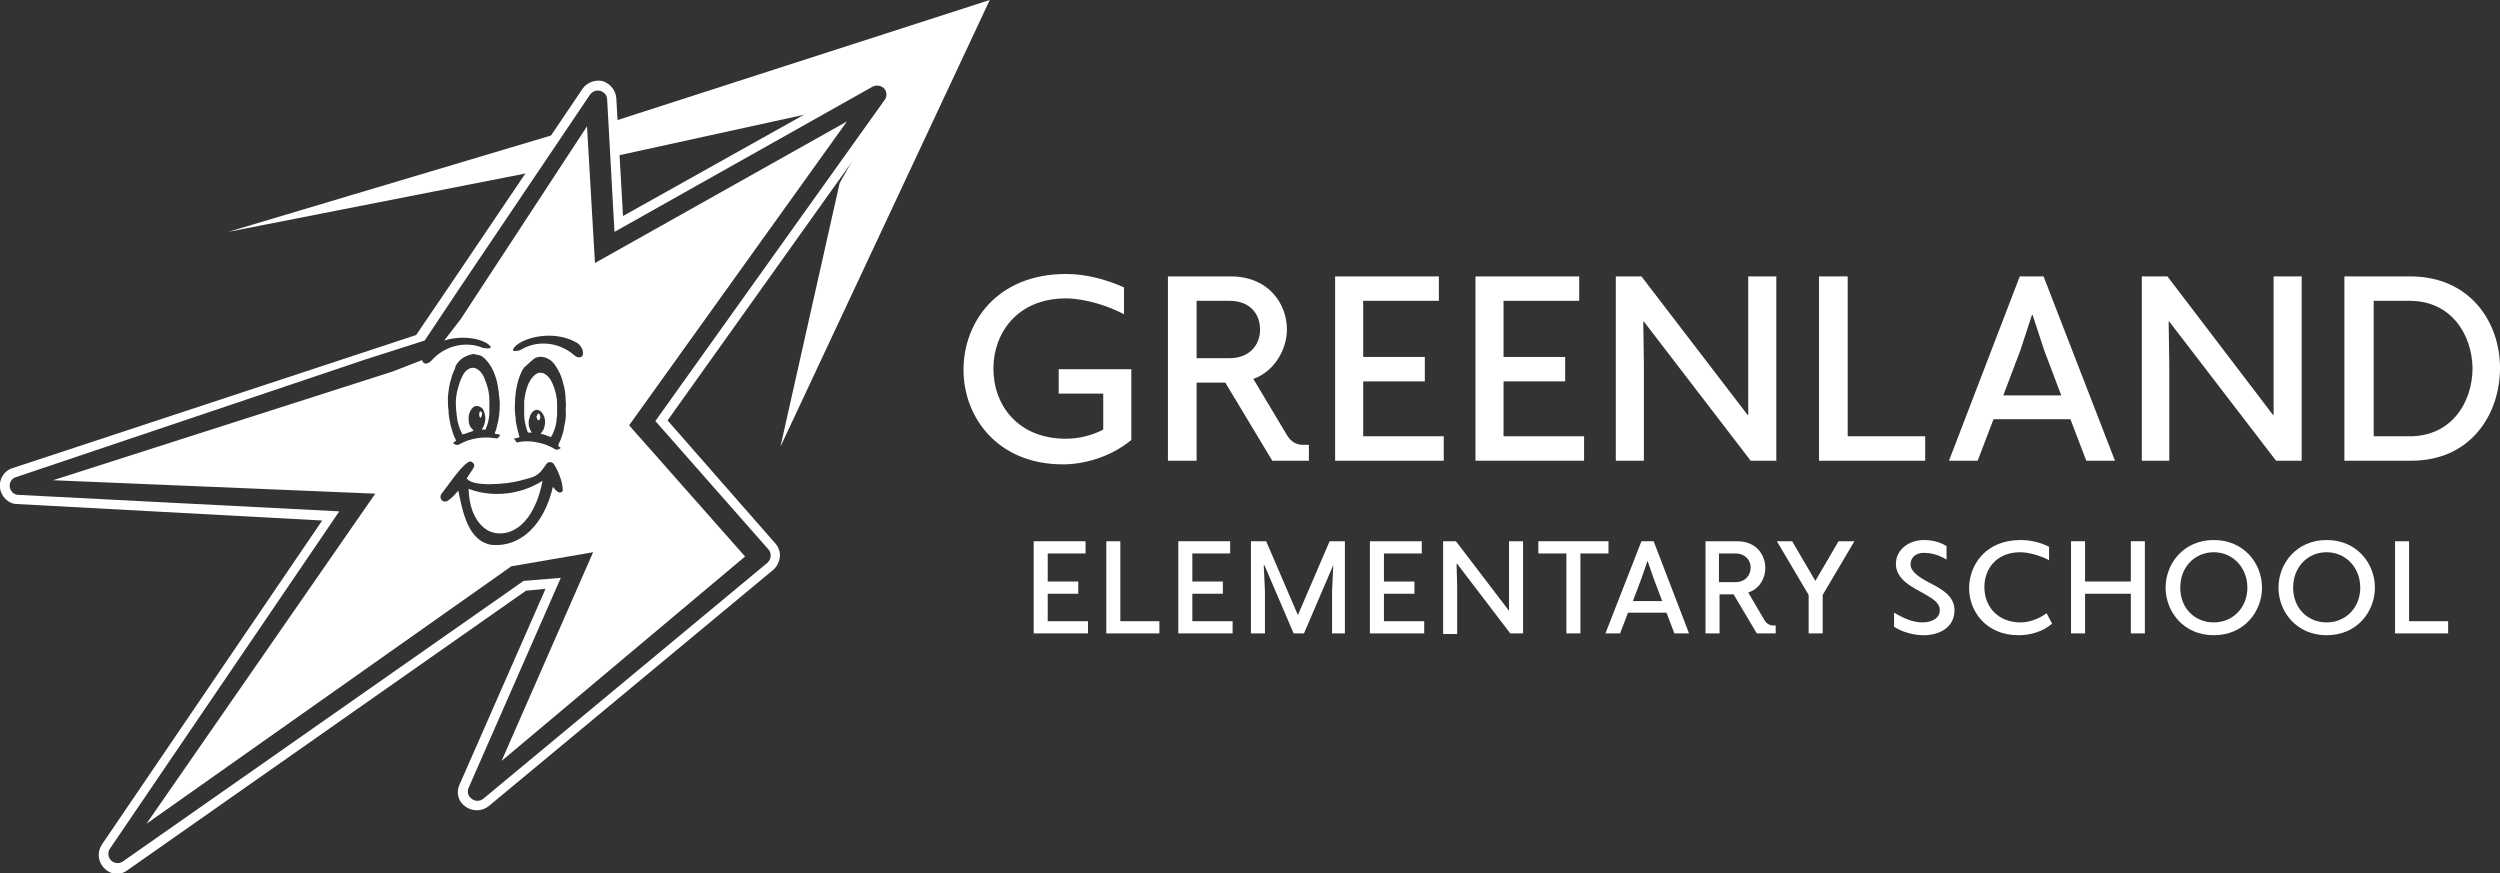
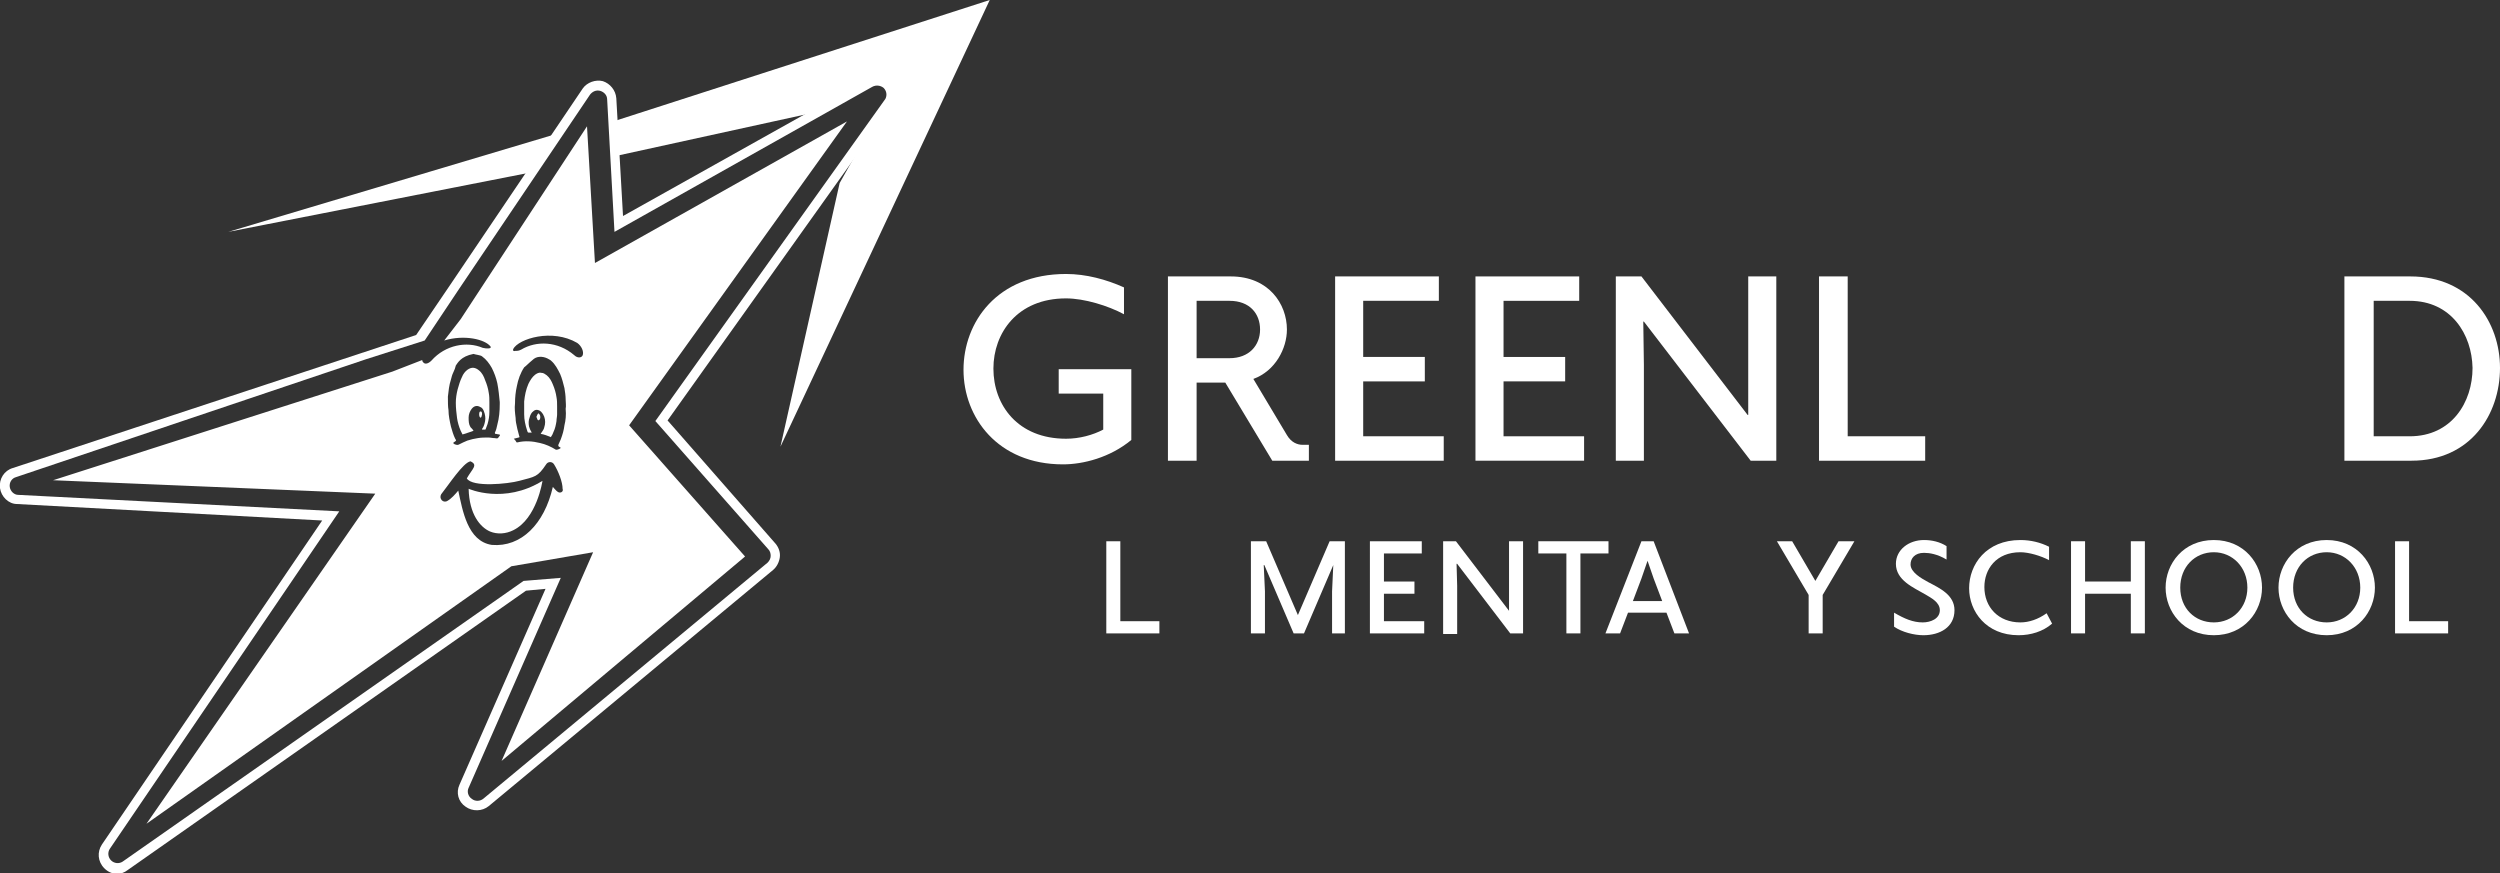
<svg xmlns="http://www.w3.org/2000/svg" version="1.1" id="Layer_1" x="0px" y="0px" viewBox="0 0 409.7 143.1" style="enable-background:new 0 0 409.7 143.1;" xml:space="preserve">
  <rect x="0" y="0" width="409.7" height="143.1" fill="#333333" stroke="none" />
  <style type="text/css">
	.st0{fill:#FFFFFF;}
	.st1{fill-rule:evenodd;clip-rule:evenodd;fill:#FFFFFF;}
</style>
  <g>
    <path class="st0" d="M174.2,76.1c-10.7,0-16.3-7.7-16.3-15.5s5.5-15.7,16.8-15.7c3.3,0,6.6,0.9,9.5,2.2v4.4   c-2.6-1.4-6.5-2.6-9.5-2.6c-8,0-11.9,5.7-11.9,11.5c0,6,4,11.5,11.9,11.5c2.2,0,4.4-0.6,6.1-1.5v-5.9h-7.3v-4h11.9v11.6   C181.9,75,177.5,76.1,174.2,76.1z" />
    <path class="st0" d="M214.6,75.5h-6.1l-7.7-12.8h-4.7v12.8h-4.7V45.3h10.3c6.2,0,9.2,4.5,9.2,8.7c0,3.1-1.9,6.8-5.5,8.1l5.5,9.2   c0.7,1.2,1.7,1.6,2.6,1.6h1V75.5z M201.5,49.3h-5.4v9.4h5.4c3.2,0,5-2.1,5-4.7C206.5,51.4,204.8,49.3,201.5,49.3z" />
    <path class="st0" d="M236.6,75.5h-17.8V45.3h17v4h-12.4v9.2h10.1v4h-10.1v9h13.2V75.5z" />
    <path class="st0" d="M259.6,75.5h-17.8V45.3h17v4h-12.4v9.2h10.1v4h-10.1v9h13.2V75.5z" />
    <path class="st0" d="M291,75.5h-4.1l-17.5-22.8h-0.1l0.1,7.1v15.7h-4.6V45.3h4.2L286.4,68h0.1l0-7V45.3h4.6V75.5z" />
    <path class="st0" d="M315.5,75.5h-17.4V45.3h4.7v26.2h12.7V75.5z" />
-     <path class="st0" d="M346.6,75.5h-4.7l-2.6-6.8h-12.6l-2.6,6.8h-4.7L331,45.3h3.9L346.6,75.5z M337.8,64.8l-2.8-7.4l-1.9-5.8h-0.1   l-1.9,5.8l-2.8,7.4H337.8z" />
-     <path class="st0" d="M377.1,75.5H373l-17.5-22.8h-0.1l0.1,7.1v15.7H351V45.3h4.2L372.5,68h0.1l0-7V45.3h4.6V75.5z" />
    <path class="st0" d="M395.2,75.5h-11V45.3H395c9.8,0,14.7,7.5,14.7,15C409.7,67.9,404.9,75.5,395.2,75.5z M394.9,49.3h-5.9v22.2   h5.9c6.9,0,10.3-5.6,10.3-11.2C405.1,54.8,401.7,49.3,394.9,49.3z" />
  </g>
  <g>
-     <path class="st0" d="M178.3,103.8h-8.9V88.7h8.5v2h-6.2v4.6h5v2h-5v4.5h6.6V103.8z" />
    <path class="st0" d="M190,103.8h-8.7V88.7h2.3v13.1h6.4V103.8z" />
-     <path class="st0" d="M202,103.8h-8.9V88.7h8.5v2h-6.2v4.6h5v2h-5v4.5h6.6V103.8z" />
    <path class="st0" d="M218.3,103.8v-6.9l0.2-4.3h0l-4.8,11.2H212l-4.8-11.2h-0.1l0.2,4.3v6.9H205V88.7h2.5l5.2,12.1h0l5.2-12.1h2.5   v15.1H218.3z" />
    <path class="st0" d="M233.4,103.8h-8.9V88.7h8.5v2h-6.2v4.6h5v2h-5v4.5h6.6V103.8z" />
    <path class="st0" d="M249.6,103.8h-2.1l-8.7-11.4h-0.1l0.1,3.6v7.9h-2.3V88.7h2.1l8.7,11.4h0l0-3.5v-7.9h2.3V103.8z" />
    <path class="st0" d="M263.6,90.7H259v13.1h-2.3V90.7h-4.6v-2h11.5V90.7z" />
    <path class="st0" d="M276.8,103.8h-2.4l-1.3-3.4h-6.3l-1.3,3.4h-2.4l5.9-15.1h2L276.8,103.8z M272.4,98.5l-1.4-3.7l-1-2.9h0l-1,2.9   l-1.4,3.7H272.4z" />
-     <path class="st0" d="M291,103.8h-3.1l-3.8-6.4h-2.3v6.4h-2.3V88.7h5.2c3.1,0,4.6,2.2,4.6,4.4c0,1.6-0.9,3.4-2.8,4l2.7,4.6   c0.4,0.6,0.9,0.8,1.3,0.8h0.5V103.8z M284.4,90.7h-2.7v4.7h2.7c1.6,0,2.5-1.1,2.5-2.4C286.9,91.8,286,90.7,284.4,90.7z" />
    <path class="st0" d="M303.9,88.7l-5.2,8.8v6.3h-2.3v-6.3l-5.2-8.8h2.5l3.8,6.5h0l3.8-6.5H303.9z" />
    <path class="st0" d="M315.2,104.1c-1.5,0-3.5-0.5-4.8-1.4v-2.3c1.7,1,3.1,1.6,4.7,1.6c1.3,0,2.8-0.6,2.8-2c0-1.3-1.4-2-2.4-2.6   c-1.9-1.1-4.8-2.3-4.8-5c0-2.3,2.1-3.9,4.6-3.9c1.3,0,2.6,0.3,3.7,1v2.2c-1.5-0.9-2.8-1.1-3.7-1.1c-1.5,0-2.2,0.9-2.2,1.9   c0,1.3,1.8,2.3,2.9,2.9c1.9,1,4.3,2.1,4.3,4.6C320.3,102.8,317.9,104.1,315.2,104.1z" />
    <path class="st0" d="M336.3,102.2c-1.5,1.3-3.5,1.9-5.5,1.9c-5.3,0-8.1-3.9-8.1-7.7c0-3.9,2.8-7.9,8.4-7.9c1.7,0,3.3,0.4,4.7,1.1   v2.2c-1.3-0.7-3.3-1.3-4.7-1.3c-4,0-5.9,2.8-5.9,5.7c0,3.3,2.3,5.8,5.9,5.8c1.4,0,2.9-0.5,4.3-1.5L336.3,102.2z" />
    <path class="st0" d="M351.5,103.8h-2.3v-6.5h-7.5v6.5h-2.3V88.7h2.3v6.6h7.5v-6.6h2.3V103.8z" />
    <path class="st0" d="M370.7,96.3c0,3.9-2.9,7.8-7.9,7.8c-5,0-7.9-3.9-7.9-7.8s2.9-7.8,7.9-7.8C367.8,88.5,370.7,92.4,370.7,96.3z    M357.3,96.3c0,3.4,2.4,5.7,5.5,5.7c3.1,0,5.5-2.4,5.5-5.7s-2.4-5.8-5.5-5.8C359.7,90.5,357.3,92.9,357.3,96.3z" />
    <path class="st0" d="M389.2,96.3c0,3.9-2.9,7.8-7.9,7.8c-5,0-7.9-3.9-7.9-7.8s2.9-7.8,7.9-7.8C386.3,88.5,389.2,92.4,389.2,96.3z    M375.8,96.3c0,3.4,2.4,5.7,5.5,5.7c3.1,0,5.5-2.4,5.5-5.7s-2.4-5.8-5.5-5.8C378.2,90.5,375.8,92.9,375.8,96.3z" />
    <path class="st0" d="M401.2,103.8h-8.7V88.7h2.3v13.1h6.4V103.8z" />
  </g>
  <g>
    <g>
      <polygon class="st1" points="91,22 37.4,38 87.8,28.1   " />
      <polygon class="st1" points="146,15.1 137.6,30 127.9,73.2 162.2,0 100.5,19.9 101.2,25.5 132.7,18.6 144.8,13.3   " />
    </g>
    <path class="st0" d="M88.1,67.9C88,68,88,68.2,87.9,68.3c0.1,0.2,0.1,0.3,0.2,0.5c0.1,0.1,0.2,0.1,0.3,0c0.2-0.2,0.2-0.7,0-0.9   C88.3,67.7,88.2,67.7,88.1,67.9z" />
    <path class="st0" d="M88.6,71.1c0.1-0.2,0.3-0.4,0.4-0.6c0.2-0.3,0.2-0.6,0.3-0.9c0.1-0.6,0-1.2-0.3-1.7c-0.2-0.3-0.4-0.6-0.8-0.7   c-0.3-0.1-0.6,0-0.8,0.2c-0.3,0.2-0.5,0.6-0.6,1c-0.2,0.5-0.2,1-0.1,1.5c0.1,0.3,0.2,0.6,0.4,0.9c0,0,0,0.1,0.1,0.1   c-0.1,0-0.3,0-0.4,0c-0.3,0-0.3,0-0.4-0.3c-0.3-0.9-0.5-1.8-0.5-2.7c0-0.7,0-1.4,0-2.1c0.1-1,0.3-2,0.7-2.9   c0.3-0.6,0.6-1.1,1.1-1.5c0.3-0.2,0.6-0.4,1-0.3c0.4,0,0.6,0.2,0.9,0.4c0.5,0.4,0.8,1,1,1.5c0.3,0.7,0.5,1.4,0.6,2.1   c0.1,0.5,0.1,1,0.1,1.6c0,0.4,0,0.8,0,1.2c0,0.4-0.1,0.7-0.1,1.1c-0.1,0.6-0.2,1.2-0.5,1.8c-0.1,0.3-0.2,0.5-0.4,0.8   c0,0-0.1,0.1-0.1,0C89.7,71.4,89.2,71.2,88.6,71.1C88.6,71.1,88.6,71.1,88.6,71.1z" />
    <path class="st0" d="M77.6,70.6c-0.6,0.2-1.1,0.4-1.8,0.6c-0.1-0.2-0.2-0.4-0.3-0.6c-0.3-0.7-0.5-1.4-0.6-2.1   c-0.1-0.8-0.2-1.6-0.2-2.5c0-0.7,0.1-1.4,0.3-2.2c0.2-0.7,0.4-1.4,0.7-2c0.2-0.5,0.5-0.9,0.9-1.2c0.7-0.5,1.3-0.4,1.9,0.1   c0.5,0.4,0.8,1,1,1.6c0.3,0.7,0.5,1.4,0.6,2.1c0.1,0.5,0.1,1,0.1,1.5c0,0.5,0,1.1,0,1.6c0,0.7-0.1,1.3-0.3,2   c-0.1,0.3-0.2,0.5-0.3,0.8c0,0.1-0.1,0.1-0.1,0.1c-0.2,0-0.4,0-0.5,0c0,0,0-0.1,0-0.1c0.3-0.4,0.4-0.8,0.5-1.3   c0.1-0.5,0-1.1-0.2-1.6c-0.1-0.3-0.3-0.6-0.6-0.7c-0.5-0.3-1-0.2-1.4,0.3c-0.3,0.4-0.5,0.9-0.5,1.4c0,0.6,0,1.1,0.3,1.6   C77.3,70.2,77.5,70.4,77.6,70.6C77.6,70.5,77.6,70.6,77.6,70.6z" />
    <path class="st0" d="M79,67.9c0,0.1-0.1,0.3-0.1,0.4c-0.1,0.2-0.2,0.2-0.3,0c-0.1-0.2-0.1-0.6,0-0.8c0.1-0.1,0.3-0.1,0.3,0   C79,67.6,79,67.7,79,67.9z" />
    <path class="st0" d="M76.8,80.1c0,0,5.8,2.6,12.1-1.3c0,0-0.9,6.2-4.8,8.1c-1.2,0.6-2.6,0.7-3.8,0.2C78.7,86.4,76.9,84.3,76.8,80.1   z" />
    <path class="st0" d="M145.9,13.4c-0.9-0.9-2.5-1.1-3.6-0.5l-40.2,22.5l-1.1-19.3c-0.1-1.3-1-2.4-2.2-2.8c-1.2-0.3-2.6,0.2-3.3,1.2   L73.7,46.8c0,0,0,0,0,0l-5.5,8.1L2.1,76.7C0.7,77.1-0.2,78.5,0,80c0.2,1.4,1.4,2.6,2.8,2.6l50,2.7l-36.1,53.1   c-0.8,1.2-0.7,2.8,0.4,3.9c0.6,0.6,1.3,0.9,2.1,0.9c0.6,0,1.2-0.2,1.7-0.6l65.3-45.8l3.2-0.3l-14.1,32.1c-0.6,1.3-0.2,2.8,1,3.6   c1.1,0.8,2.7,0.8,3.8-0.1l46.6-38.7c0.6-0.5,1-1.3,1.1-2.1c0.1-0.8-0.2-1.6-0.7-2.2l-17.7-20.2L146.4,17l0.1-0.1   C147.1,15.8,146.8,14.3,145.9,13.4z M145.1,16.2L107.4,69L125.9,90c0.3,0.3,0.4,0.7,0.4,1.1c0,0.4-0.2,0.8-0.5,1.1l-46.6,38.7   c-0.5,0.4-1.3,0.5-1.9,0c-0.6-0.4-0.8-1.2-0.5-1.8l15.1-34.4l-6.1,0.5l-65.7,46c-0.6,0.4-1.4,0.3-1.9-0.2c-0.5-0.5-0.6-1.3-0.2-1.9   l37.6-55.3L3,81.1c-0.7,0-1.3-0.6-1.4-1.3c-0.1-0.7,0.3-1.4,1-1.6l57.3-19.3l9.7-3.1l5.6-8.4l21.5-31.9c0.4-0.5,1-0.8,1.7-0.6   c0.6,0.2,1.1,0.7,1.1,1.4l1.2,21.7L143,14.2c0.6-0.3,1.3-0.2,1.8,0.2C145.3,14.9,145.4,15.6,145.1,16.2z" />
    <path class="st0" d="M138.8,19.9L97.5,43.1l-1.3-22.4L75.5,52.3c0,0,0,0,0,0c-0.4,0.5-1.6,2.1-2.7,3.5c3.3-1,6.7-0.2,7.6,1   c0.1,0.2-0.1,0.3-0.4,0.3c-0.3,0-0.5,0-0.9-0.1c-2.6-1.1-6.1-0.5-8.4,2.1c-0.5,0.5-1.1,0.7-1.4,0.2c-0.1-0.1-0.1-0.2-0.1-0.3   l-4.9,1.9L8.7,78.7l52.8,2.2L24,135l59.8-42.2l13.4-2.3l-15,34.2l39.9-33.5l-19-21.5L138.8,19.9z M73.4,65c0.1-0.9,0.2-1.9,0.5-2.8   c0.1-0.4,0.2-0.8,0.4-1.2c0.2-0.4,0.3-0.7,0.4-1.1c0,0,0,0,0,0c0.3-0.4,0.8-1.5,2.9-1.9c0.2,0.1,1.2,0.2,1.4,0.4   c0.7,0.5,1.2,1.2,1.6,1.9c0.4,0.8,0.7,1.6,0.9,2.5c0.2,1,0.3,2.1,0.4,3.1c0,0.1,0,0.2,0,0.3c0,1.2-0.1,2.3-0.4,3.4   c-0.1,0.5-0.2,0.9-0.4,1.3c0,0.1,0,0.2,0.1,0.2c0.2,0,0.4,0.1,0.6,0.1c0.1,0,0.2,0.1,0.1,0.2c-0.1,0.1-0.2,0.3-0.3,0.4   c-0.2,0.1-0.4,0-0.5,0c-0.4,0-0.7-0.1-1.1-0.1c-0.6,0-1.1,0-1.7,0.1c-0.6,0.1-1.1,0.2-1.7,0.4c-0.5,0.2-0.9,0.4-1.3,0.6   c-0.3,0.2-0.5,0.1-0.8,0c-0.3-0.2-0.3-0.2,0-0.4c0.3-0.2,0.3-0.2,0.1-0.5c-0.3-0.6-0.5-1.3-0.7-2c-0.2-0.9-0.4-1.8-0.4-2.7   C73.4,66.7,73.4,65.8,73.4,65z M91.4,80.6c-0.3-0.2-0.5-0.5-0.8-0.8c-1.4,6.1-5.2,9.9-10,9.5c-4-0.6-4.8-5.7-5.5-8.9   c-0.5,0.6-1.1,1.3-1.8,1.7c-0.7,0.4-1.4-0.4-1-1.1c1.2-1.5,3.6-5.2,4.8-5.4c1.3,0.6,0.3,1.2-0.6,2.8c0.9,1.5,6.8,0.9,8.6,0.4   c2.6-0.7,3-0.6,4.4-2.7c0.3-0.5,1-0.5,1.3,0c0.7,1.1,1.4,2.9,1.4,4C92.4,80.6,91.8,80.9,91.4,80.6z M92.5,69.7   c-0.1,0.8-0.3,1.5-0.6,2.3c-0.1,0.3-0.3,0.6-0.4,0.9c0,0.1,0,0.1,0,0.2c0.1,0.1,0.2,0.2,0.3,0.2c0.1,0.1,0.1,0.1,0,0.2   c-0.2,0.1-0.4,0.2-0.6,0.2c0,0-0.1,0-0.1,0c-0.8-0.5-1.7-0.9-2.6-1.1c-1.2-0.3-2.5-0.4-3.7-0.1c-0.1,0-0.2,0-0.2-0.1   c-0.1-0.2-0.2-0.3-0.4-0.5c0.3-0.1,0.5-0.1,0.8-0.2c0.1,0,0.2-0.1,0.1-0.2c-0.1-0.5-0.3-1-0.4-1.6c-0.1-0.4-0.2-0.9-0.2-1.4   c-0.1-0.8-0.2-1.6-0.1-2.4c0-1,0.1-1.9,0.3-2.8c0.2-1.1,0.6-2.2,1.2-3.1c0,0,0.4-0.3,0.9-0.8l0.7-0.6c0.7-0.5,1.7-0.4,2.5,0.1   c0.2,0.1,0.3,0.2,0.3,0.2c0.7,0.6,1.1,1.4,1.5,2.2c0.3,0.7,0.5,1.5,0.7,2.3c0.1,0.6,0.2,1.3,0.2,1.9c0,0.5,0.1,1,0,1.5   C92.8,68,92.7,68.9,92.5,69.7z M95.5,58.2c-0.2,0.5-0.9,0.5-1.4,0c-2.7-2.3-6.2-2.4-8.7-0.9c-0.4,0.2-0.6,0.2-0.9,0.2   c-0.3,0.1-0.5,0-0.4-0.3c0.9-1.7,6.4-3.4,10.5-1C95.3,56.7,95.7,57.6,95.5,58.2z" />
  </g>
</svg>